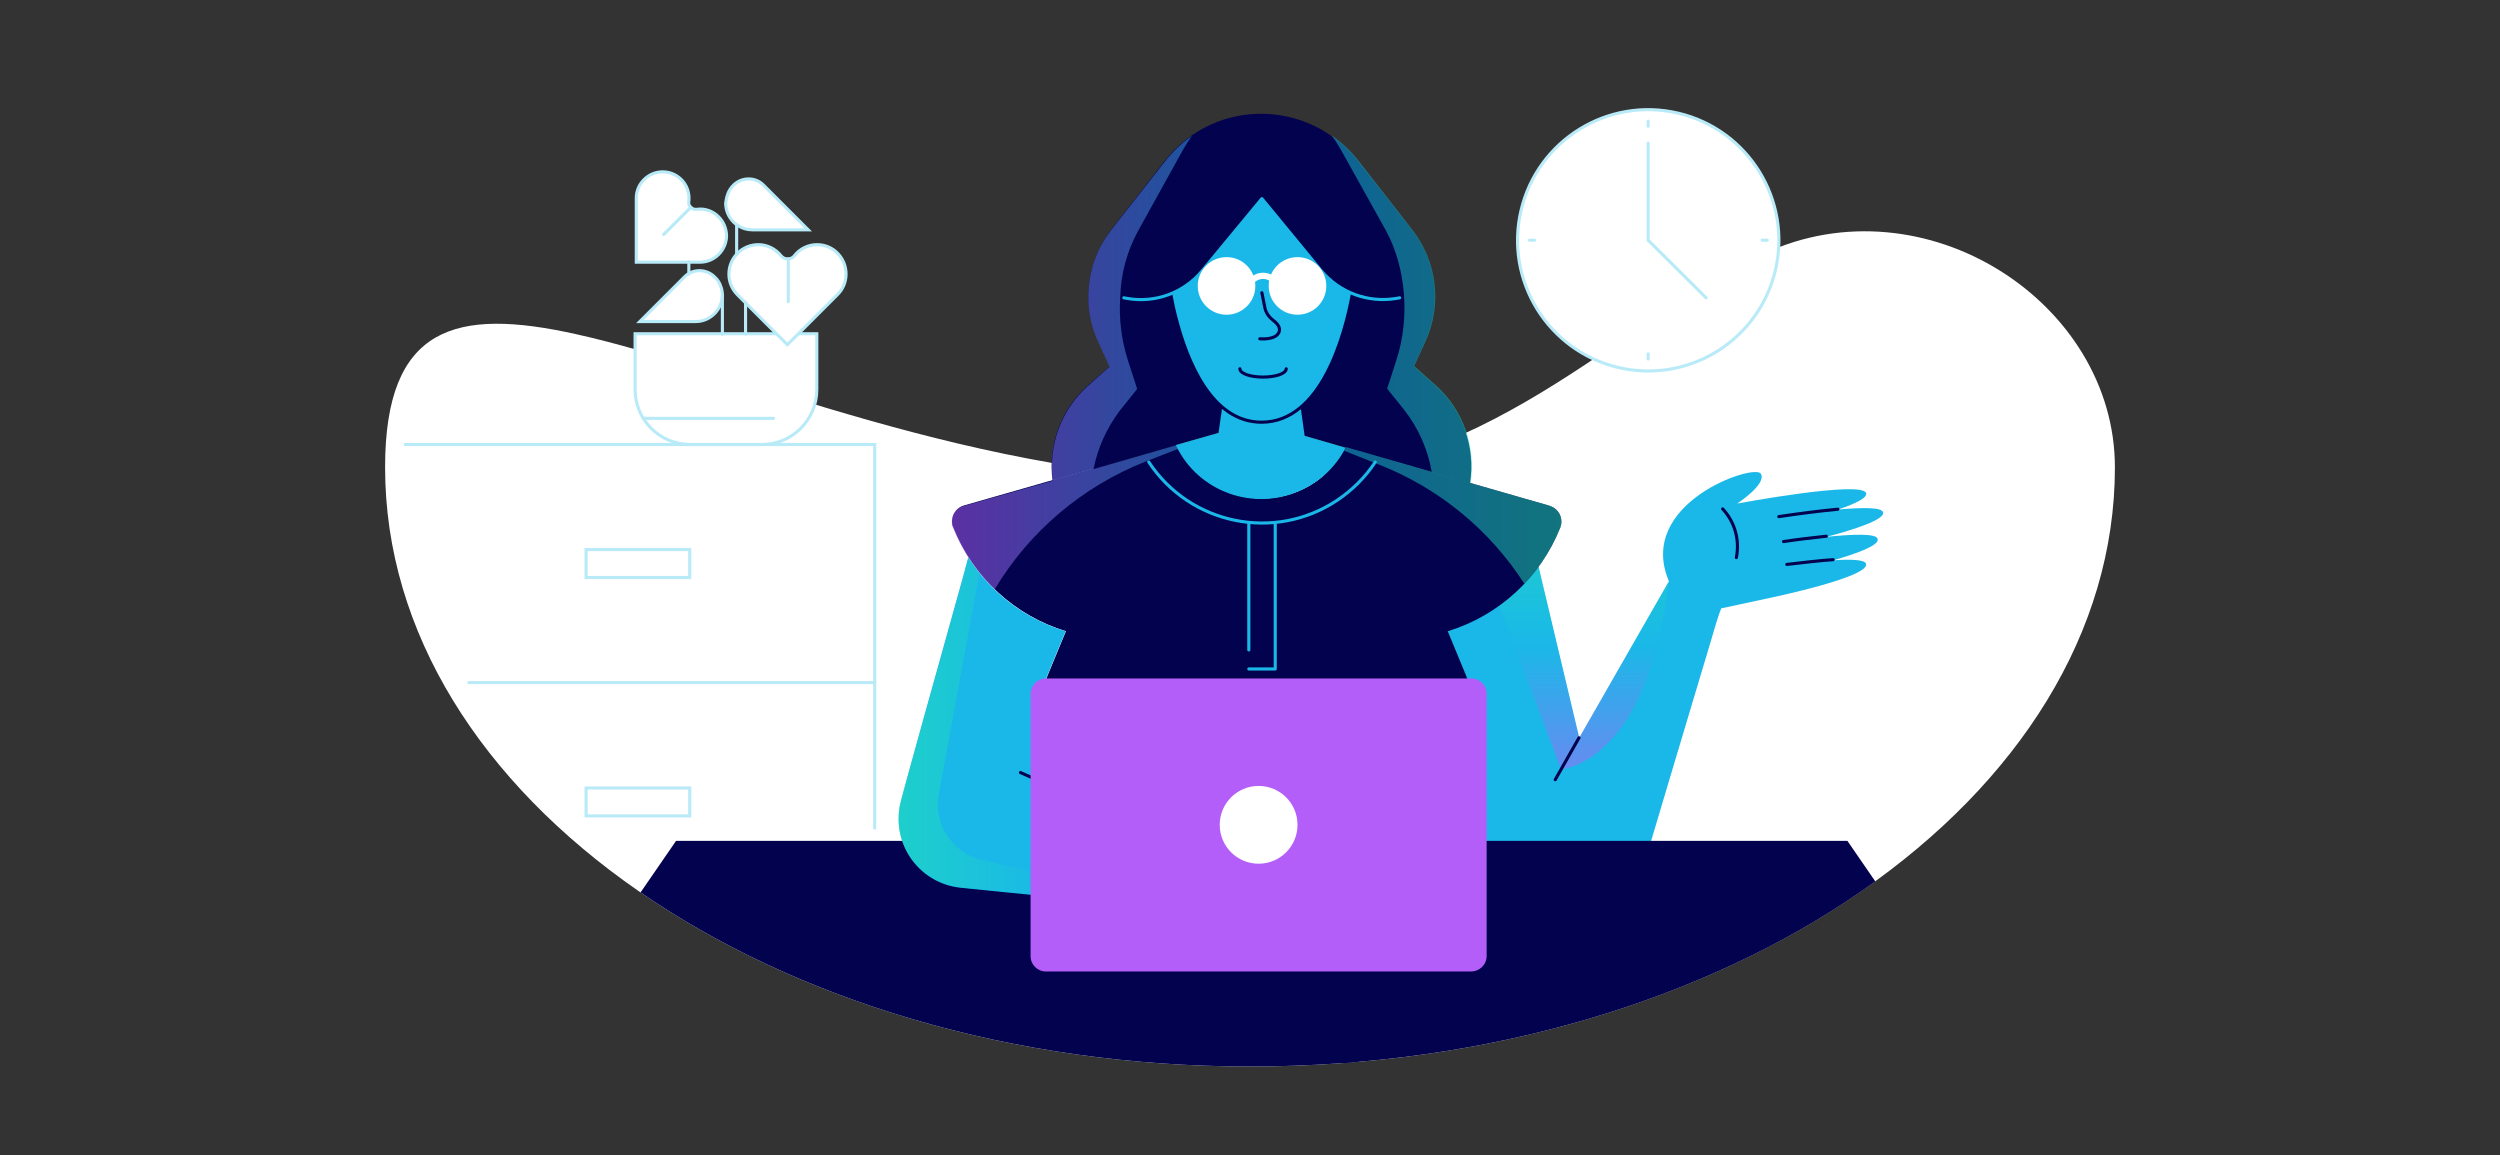
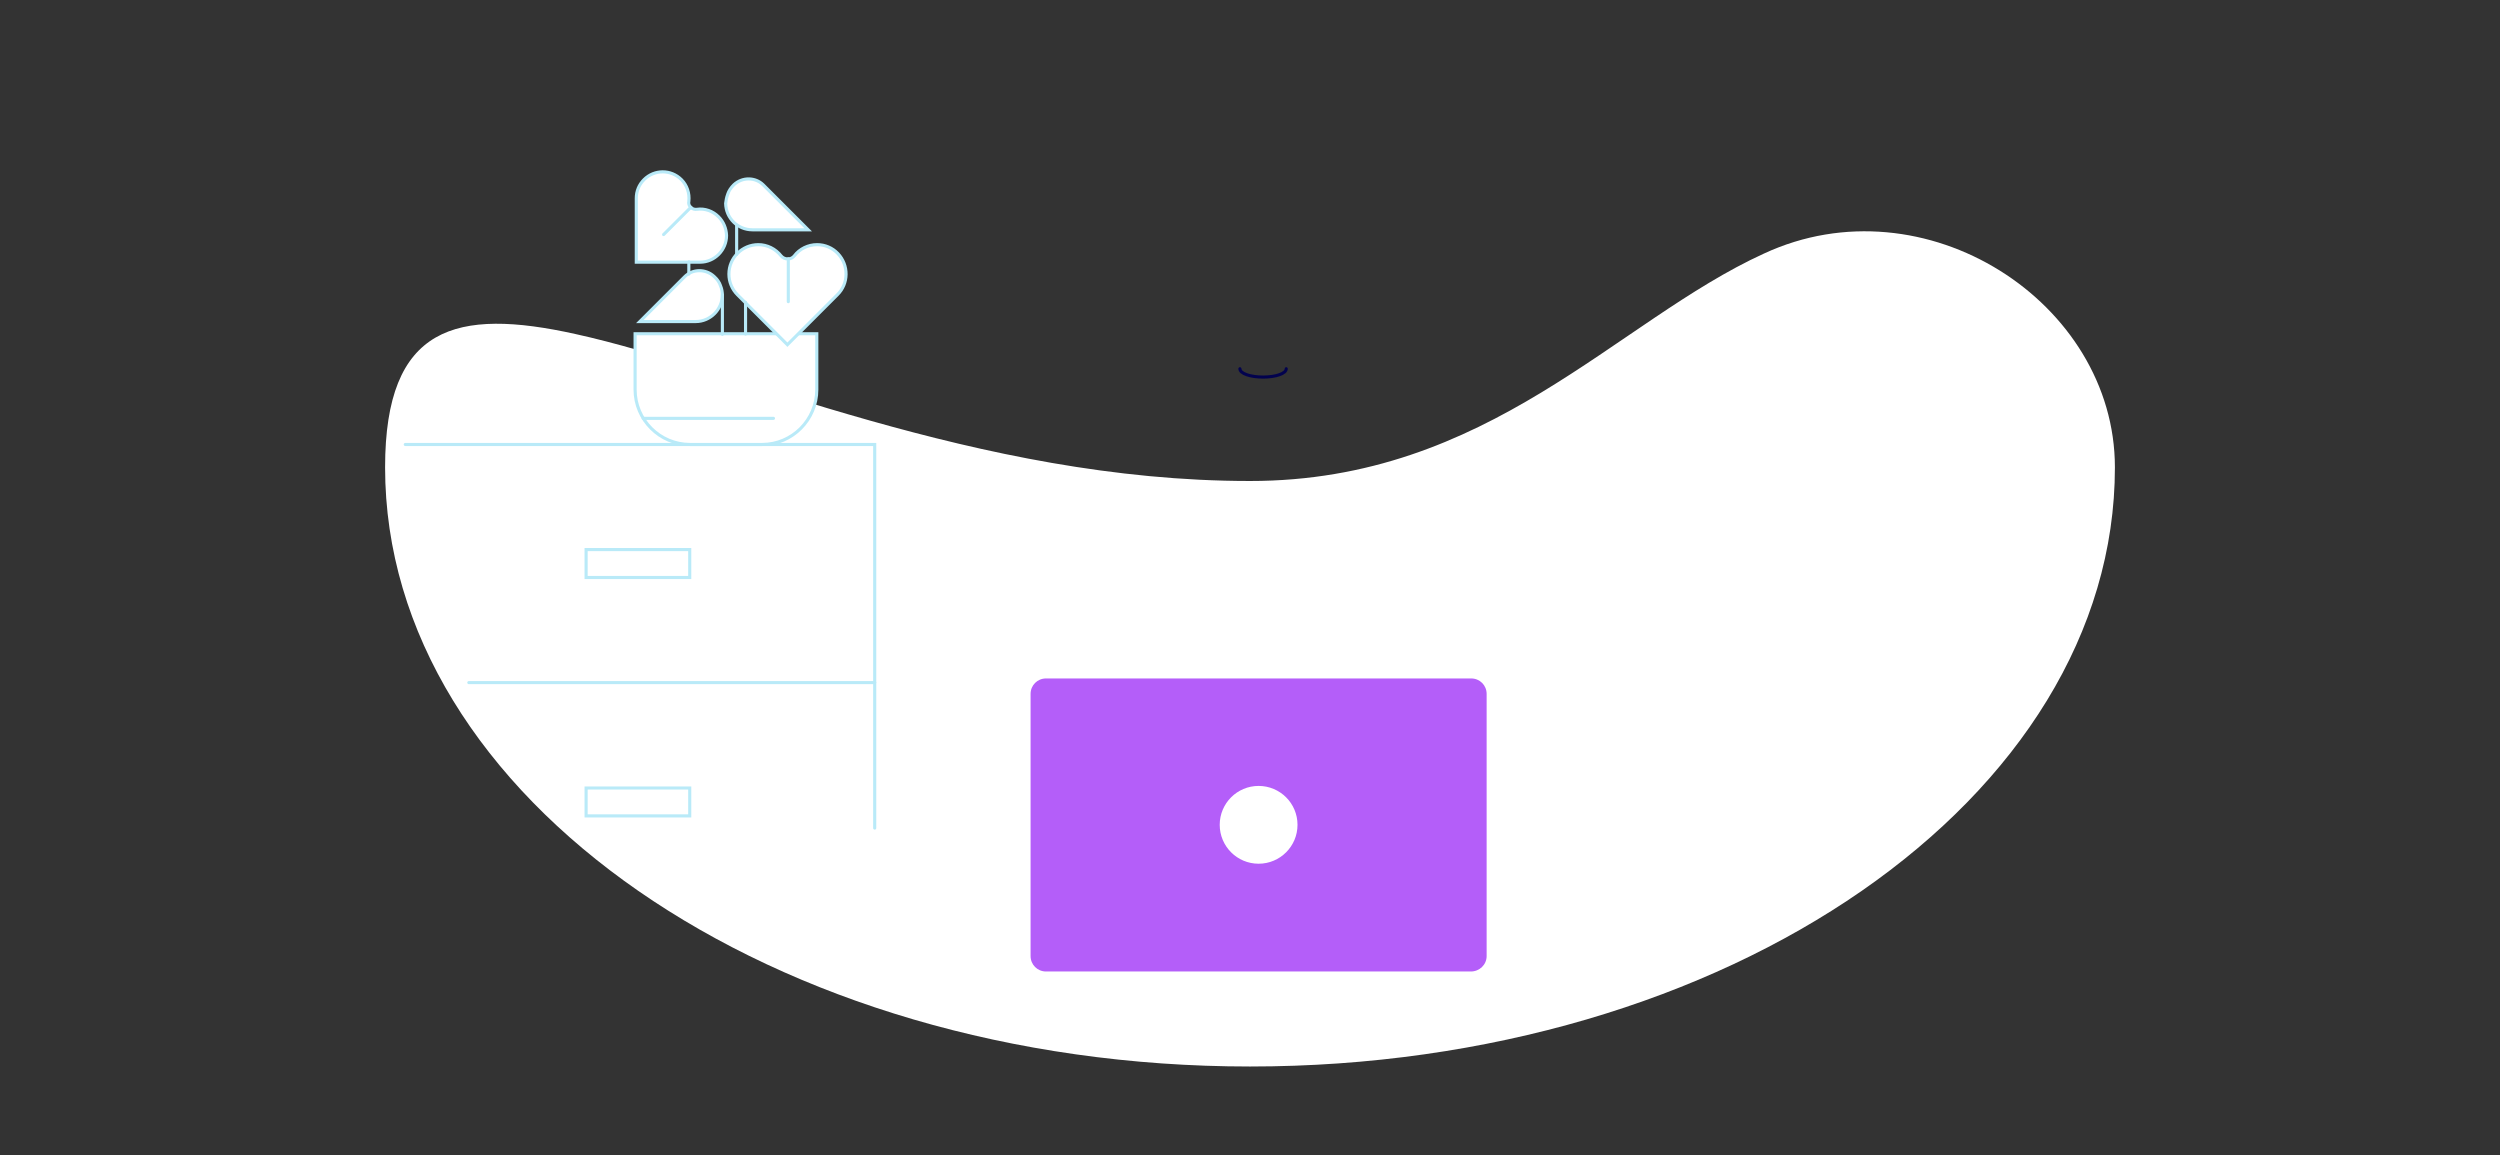
<svg xmlns="http://www.w3.org/2000/svg" xmlns:xlink="http://www.w3.org/1999/xlink" version="1.1" id="Layer_1" x="0" y="0" viewBox="0 0 842 389.1" style="enable-background:new 0 0 842 389.1" xml:space="preserve">
  <rect x="0" y="0" width="842" height="389.1" fill="#333333" stroke="none" />
  <style>.st0{fill:#fff}.st2{fill:#1ab8e8}.st4{fill:none;stroke:#02024e;stroke-width:1.05;stroke-linecap:round;stroke-linejoin:round}.st5{fill:#02024e}.st6{fill:none;stroke:#02024e;stroke-width:2.1;stroke-linecap:round;stroke-linejoin:round}.st11,.st12,.st7{stroke-width:1.05;stroke-linecap:round}.st7{fill:none;stroke:#1ab8e8;stroke-linejoin:round}.st11,.st12{fill:#fff;stroke:#b9eaf8;stroke-miterlimit:10}.st12{fill:none}</style>
  <g id="c">
    <g id="d">
      <path id="e" class="st0" d="M712.3 157.4c0 111.4-130.4 201.8-291.3 201.8s-291.3-90.4-291.3-201.8c0-47.8 24-53.8 64.1-44.9C247.2 124.2 329.1 162 421 162c80.5 0 123.2-53.8 173.1-76.6 54.1-25.1 118.2 16.3 118.2 72z" />
      <defs>
-         <path id="SVGID_1_" d="M652 81.3V30H173.5v79.2c-27.8-2-43.8 9-43.8 48.2 0 111.4 130.4 201.8 291.3 201.8s291.3-90.3 291.3-201.7c0-36.1-26.8-66.2-60.3-76.2z" />
-       </defs>
+         </defs>
      <clipPath id="SVGID_00000168799926134878576490000007620349282934233217_">
        <use xlink:href="#SVGID_1_" style="overflow:visible" />
      </clipPath>
      <g style="clip-path:url(#SVGID_00000168799926134878576490000007620349282934233217_)">
        <path class="st2" d="M575.8 217.3c-7 23.2-20.5 68.6-20.5 68.6l-56.2.3-22.4-40.6v-69.8h37.9l17.3 72.7c11.2-19.6 30.2-52.7 30.2-52.7-11.2-26.3 28.6-39.7 30.9-36.3 2.3 3.4-7.9 10.1-7.9 10.1s42.2-7.9 43.4-3.5c.5 1.6-3.8 3.6-9.4 5.5 8.1-.7 14.6-.8 15.1.9.8 2.5-9.9 5.9-19 8.3 9-.9 16.7-1.2 17.2.7.6 2.2-7 4.9-14.9 7.2 6.1-.4 10.6-.2 11 1.2 1.2 4.5-32.1 11.4-32.1 11.4l-16.7 3.6c-.9 2.2-2.3 6.8-3.9 12.4z" />
        <linearGradient id="SVGID_00000030472773871849867260000014101211771678771132_" gradientUnits="userSpaceOnUse" x1="519.338" y1="291.254" x2="519.338" y2="208.056" gradientTransform="translate(0 -32.19)">
          <stop offset="0" style="stop-color:#b45ef9" />
          <stop offset=".5" style="stop-color:#1ab8e8" />
          <stop offset="1" style="stop-color:#21e6ad" />
        </linearGradient>
        <path style="opacity:.5;fill:url(#SVGID_00000030472773871849867260000014101211771678771132_);enable-background:new" d="m502.8 198.6 23 60.5s29.3-1.8 36.2-63.2c0 0-19 33.2-30.2 52.7l-17.3-72.7h-37.9v11c11.9 5.1 26.2 11.7 26.2 11.7z" />
        <path class="st4" d="M617.4 188.5c-4.7.3-10.3 1-15.6 1.6m-2.7-16.1c6-.9 13.5-1.9 19.9-2.5m-18.3 10.9c4.6-.7 9.7-1.3 14.4-1.8m-91.3 82 8-14.1" />
        <path class="st5" d="m622.2 283.2 74.7 108.5H153l74.7-108.5" />
-         <path class="st6" d="m433.7 350.6 43.7 14.8" />
        <path class="st5" d="M366.7 96.7c-.6 6.3.5 12.7 3.2 18.4l3.8 8.3-7.3 6.4c-9 8-13.5 20-11.9 32 23.3-6.7 52.3-15 68.6-19.7 22 6.3 50.4 14.4 72 20.7 1.9-12.3-2.5-24.7-11.8-33l-7.2-6.4 3.8-8.3c5.7-12.4 4-27-4.4-37.7l-18.2-23.2c-14-17.9-39.9-21.2-57.8-7.2-2.7 2.1-5.1 4.5-7.2 7.2l-18.1 23.2c-4.2 5.5-6.9 12.3-7.5 19.3z" />
        <path class="st5" d="M321.1 177.7c6.7 16.8 20.6 29.6 37.9 34.9l-6 14.5c-2.7 6.5-2.9 13.8-.5 20.5L359 266v17.1h122.4c3.6-10 12.7-35.5 12.7-35.5 2.4-6.6 2.2-13.9-.5-20.5l-6-14.5c17.3-5.3 31.2-18.1 37.9-34.9 1.1-2.9-.3-6.1-3.2-7.2-.2-.1-.3-.1-.5-.2l-68.5-19.7c-8 15.6-27 21.8-42.6 13.8-6.3-3.2-11.3-8.4-14.3-14.7l-71.6 20.5c-3 .8-4.7 3.8-4 6.8.1.3.2.5.3.7z" />
        <path class="st2" d="M323 199.1c1.3-4.5 2.3-8.4 3.1-11.4 7.6 11.9 19.2 20.8 32.8 24.9l-6 14.5c-2.7 6.5-2.8 13.8-.5 20.5L359 266v1c17.5 7.8 43.9 19.5 43.9 19.5s15.3-2.9 27.2-2.2c11.9.7 38.7 12.7 37.9 15.6-.3 1.4-3.6 1.8-7 2 2.9 1.4 4.8 2.8 4.6 3.8-.5 2.3-9.6 1.6-16 .9.4.8-.1 1.4-1.8 2-7 2-82.4-5.3-124.2-9.6-12.9-1.3-22.2-12.8-20.8-25.7.1-1.3.4-2.6.7-3.8-.1-.1 12.4-45.1 19.5-70.4z" />
        <path class="st4" d="m343.7 260.2 13.7 6.1" />
        <path class="st6" d="M447.7 308.4c9.7-2.9-19.7-10.8-19.7-10.8m10-4.5s28.4 9 27.6 12.5" />
        <path class="st2" d="M453.2 150.8s-9.4-2.7-13.8-4c-.8-5.9-2.2-15.8-2.2-15.8h-24.7s-1.3 9.5-2.1 14.8c-3.8 1.1-10.2 2.9-14.4 4.1 7.5 15.9 26.5 22.6 42.4 15.1 6.5-3 11.6-8 14.8-14.2z" />
-         <path class="st2" d="M396.1 106.7c-.7-2.6-1.2-5.2-1.7-7.8 4.1-1.7 7.7-4.3 10.5-7.7L425 66.9l20.1 24.3c2.8 3.4 6.4 6.1 10.5 7.8-2.6 14-10.5 43.2-30.6 43.2-16.9-.1-25.1-20.6-28.9-35.5z" />
        <path class="st4" d="M455.5 99c-2.6 14-10.5 43.2-30.6 43.2-16.8 0-25.1-20.5-28.9-35.4-.7-2.6-1.2-5.2-1.7-7.8" />
        <path class="st4" d="m425 98.6 1 5c.3 1.6 1.3 3.1 2.6 4.1 1.4 1.1 2.8 2.5 2.2 4.1-1.1 2.9-6.5 2.3-6.5 2.3" />
        <path class="st7" d="m471.4 100.3-1.1.2c-9.5 1.6-19.1-1.9-25.3-9.3l-20-24.3-20.1 24.3c-6.1 7.4-15.8 11-25.3 9.3l-1.1-.2" />
        <path class="st4" d="M580.2 171.4c4.1 4.4 5.8 10.5 4.6 16.4" />
        <path class="st7" d="M386.9 155.6c13.9 21.1 42.3 26.9 63.3 13 5.1-3.4 9.6-7.8 13-13m-42.6 20.5v42.8" />
        <path class="st7" d="M429.5 176.1v49.2h-8.9" />
-         <circle class="st0" cx="413.1" cy="96.3" r="9.7" />
        <circle class="st0" cx="437" cy="96.3" r="9.7" />
        <path d="M428.7 94.1c-.9-.8-2.1-1.2-3.3-1.2-1.2 0-2.4.4-3.3 1.2" style="fill:none;stroke:#fff;stroke-width:2.1;stroke-miterlimit:10" />
        <linearGradient id="SVGID_00000107563365400979785190000000975626896629148071_" gradientUnits="userSpaceOnUse" x1="320.758" y1="154.199" x2="525.838" y2="154.199" gradientTransform="translate(0 -32.19)">
          <stop offset="0" style="stop-color:#b45ef9" />
          <stop offset=".5" style="stop-color:#1ab8e8" />
          <stop offset="1" style="stop-color:#21e6ad" />
        </linearGradient>
        <path style="opacity:.5;fill:url(#SVGID_00000107563365400979785190000000975626896629148071_);enable-background:new" d="M525.5 177.7c-2.8 7-6.9 13.4-12.1 18.9-11.7-18.2-28.8-32.2-48.9-40.1l-11.8-4.7c.2-.4.5-.7.7-1.2 8.1 2.3 18.4 5.3 28.8 8.3-1.3-7.5-4.4-14.5-9-20.5l-6-7.5 3.1-9.6c4.7-14.4 3.2-31.4-3.6-43.8l-15-26.9c-1-1.7-2-3.4-3.2-5 3.4 2.4 6.4 5.2 9 8.5l18.1 23.2c8.4 10.7 10.2 25.3 4.5 37.7l-3.8 8.3 7.2 6.4c9.3 8.3 13.7 20.7 11.8 33 10.9 3.1 20.7 6 26.5 7.6 3 .9 4.7 4 3.9 7-.1.2-.2.3-.2.4zM383.4 77.6l14.9-26.9c1-1.7 2-3.4 3.2-5-3.4 2.4-6.4 5.2-9 8.5l-18.2 23.2c-4.4 5.6-7 12.3-7.6 19.4-.6 6.3.5 12.7 3.2 18.4l3.8 8.3-7.2 6.4c-9 8-13.5 20-11.9 32l-30 8.5c-3 .8-4.7 3.9-3.8 6.9 0 .2.1.3.2.5 3.1 7.8 7.9 14.9 14 20.7 11.7-19.5 29.5-34.6 50.7-43l11.3-4.4-.6-1.2-28.1 8.1c1.4-7.1 4.4-13.7 8.7-19.5l6-7.5-3.1-9.6c-2.2-6.9-3.1-14.1-2.6-21.3.2-7.9 2.3-15.6 6.1-22.5z" />
        <linearGradient id="SVGID_00000075157295336110917360000003814012138796020150_" gradientUnits="userSpaceOnUse" x1="302.576" y1="279.263" x2="401.445" y2="279.263" gradientTransform="translate(0 -32.19)">
          <stop offset="0" style="stop-color:#21e6ad" />
          <stop offset=".5" style="stop-color:#1ab8e8" />
          <stop offset="1" style="stop-color:#b45ef9" />
        </linearGradient>
        <path style="opacity:.5;fill:url(#SVGID_00000075157295336110917360000003814012138796020150_);enable-background:new" d="m401.4 306.3-70.7-16.7c-10-2.3-16.4-12.1-14.5-22.2l13.7-74.4c-1.3-1.6-2.5-3.4-3.7-5.1-.8 2.9-1.9 6.8-3.1 11.4-7.1 25.2-19.6 70.1-19.6 70.1-3.5 12.4 3.7 25.2 16.1 28.7 1.3.4 2.6.6 4 .8 21.6 2.1 52.3 5.2 77.8 7.4z" />
        <circle transform="rotate(-76.714 555.136 80.91)" class="st11" cx="555.1" cy="80.9" r="44" />
        <path class="st11" d="M555.1 48.2v32.7l19.5 19.4" />
        <path class="st12" d="M555.1 40.8v1.7m40.1 38.4h-1.7m-38.4 40v-1.7m-40-38.3h1.7" />
      </g>
      <path class="st12" d="M136.5 149.7h158.1v129.2" />
      <path class="st11" d="M256.7 149.7h-24.3c-10.2 0-18.5-8.3-18.5-18.5v-18.8h61.2v18.8c0 10.2-8.3 18.5-18.4 18.5z" />
      <path class="st11" d="M275.2 82.4h0c-3 0-5.9 1.4-7.7 3.8-.5.6-1.2 1-2.1 1h-.2c-.8 0-1.6-.4-2.1-1-1.9-2.4-4.7-3.8-7.7-3.8h0c-5.4 0-9.9 4.4-9.9 9.9 0 2.6 1 5.1 2.9 7l16.8 16.8L282 99.3c3.9-3.8 3.9-10 .2-13.9-1.8-1.9-4.3-3-7-3h0z" />
      <path class="st12" d="M265.5 87.2v14.4" />
      <path class="st11" d="M242 73h0c-1.9-1.9-4.6-2.9-7.3-2.5-.7.1-1.4-.1-2-.6l-.1-.1c-.5-.5-.8-1.3-.6-2 .3-2.7-.6-5.4-2.5-7.3h0c-3.5-3.5-9.1-3.5-12.6 0-1.7 1.7-2.6 3.9-2.6 6.3v21.5h21.5c4.9 0 8.9-4.1 8.9-9 0 0 0 0 0 0-.1-2.4-1-4.6-2.7-6.3h0z" />
      <path class="st12" d="m232.7 69.8-9.2 9.2" />
      <path class="st11" d="M245.1 65.4c.4-1.2 1.1-2.2 2-3.1l.1-.1c2.8-2.6 7.2-2.6 9.9.1l15.1 15.1h-18.8c-4.9 0-8.9-3.9-9-8.9.1-.9.3-2 .7-3.1h0zm-2.4 30.9c-.4-1.2-1.1-2.2-2.1-3.1l-.1-.1c-2.8-2.6-7.2-2.6-9.9.1l-15.1 15.1h18.8c4.9 0 8.9-4 9-8.9 0-1-.2-2.1-.6-3.1h0z" />
      <path class="st12" d="M243.3 99.3v13.3M232 88.2v4.1m16.1-16.4v9.8m-31.5 55.2h43.9m-9.4-39.1v10.7m43.5 117.4H157.9m39.5-44.8h34.9v9.4h-34.9v-9.4zm0 80.3h34.9v9.4h-34.9v-9.4z" />
      <path d="M495.4 327.2H352.3c-2.9 0-5.2-2.3-5.2-5.2v-88.3c0-2.9 2.3-5.2 5.2-5.2h143.2c2.9 0 5.2 2.3 5.2 5.2V322c0 2.9-2.4 5.2-5.3 5.2z" style="fill:#b45ef9" />
      <circle class="st0" cx="423.9" cy="277.8" r="13.1" />
      <path class="st4" d="M433.2 124.2c0 1.6-3.5 2.8-7.8 2.8s-7.8-1.2-7.8-2.8" />
    </g>
  </g>
</svg>